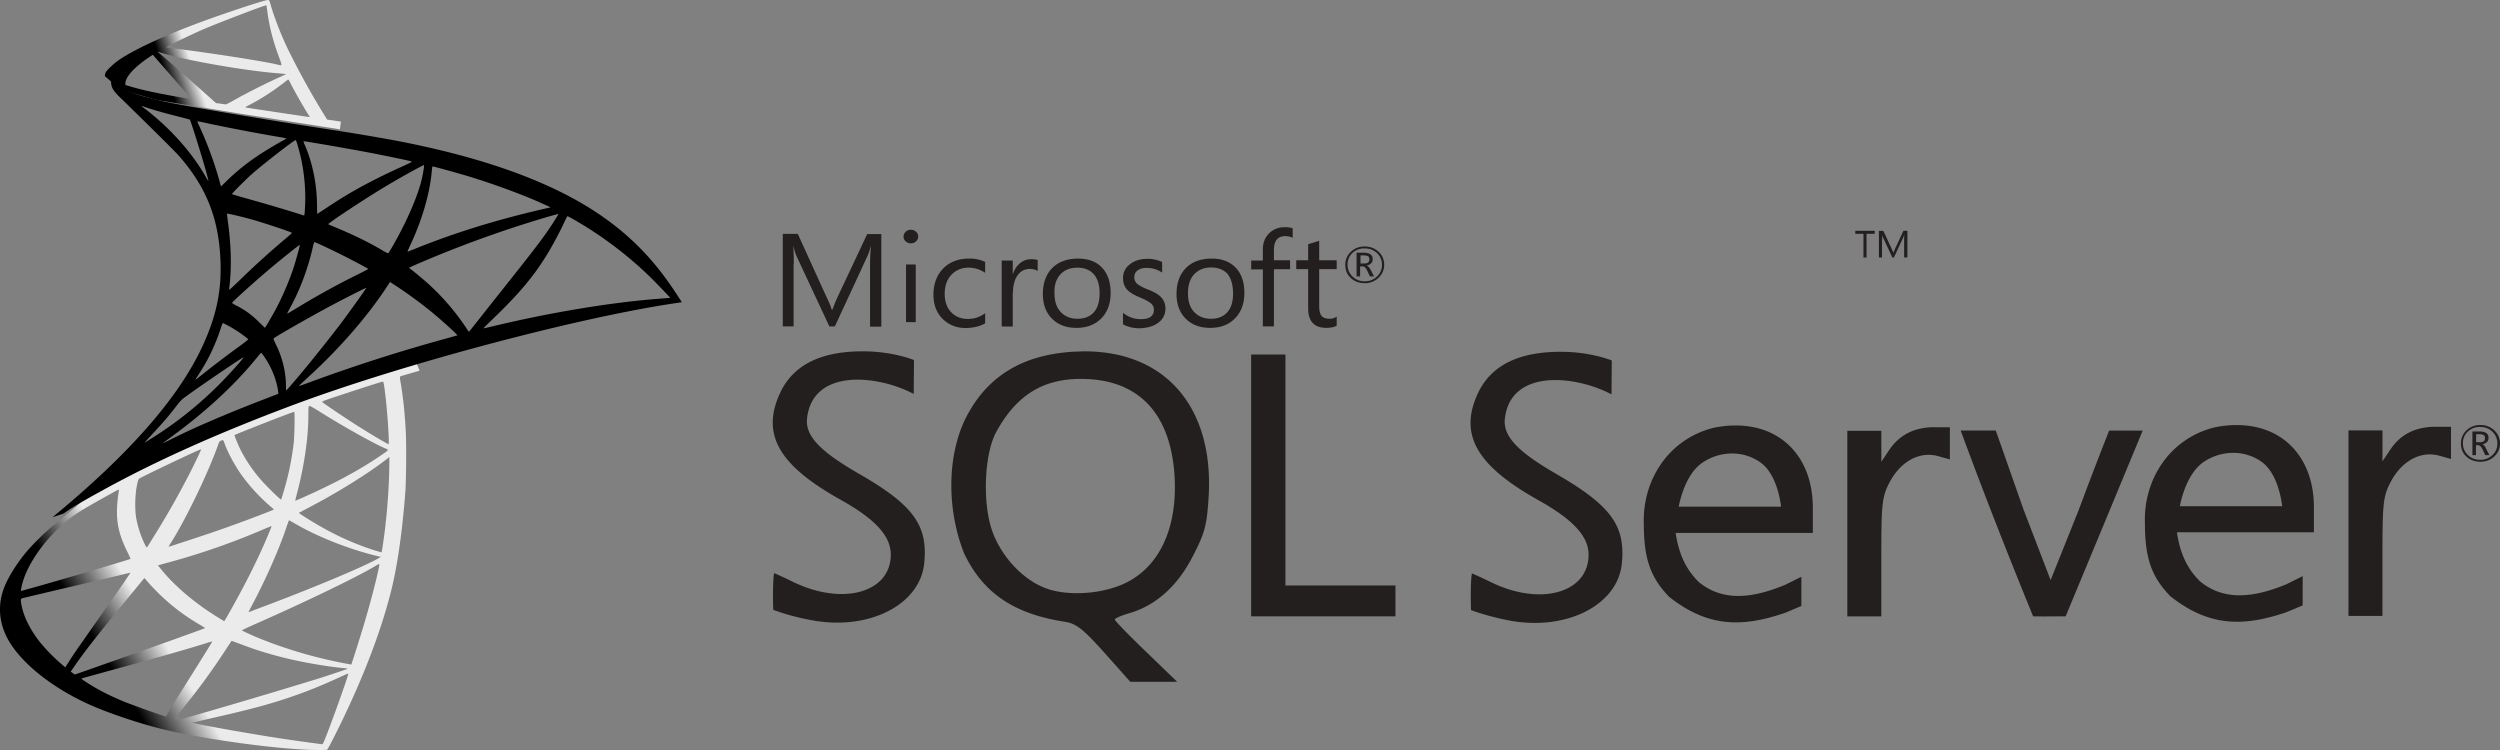
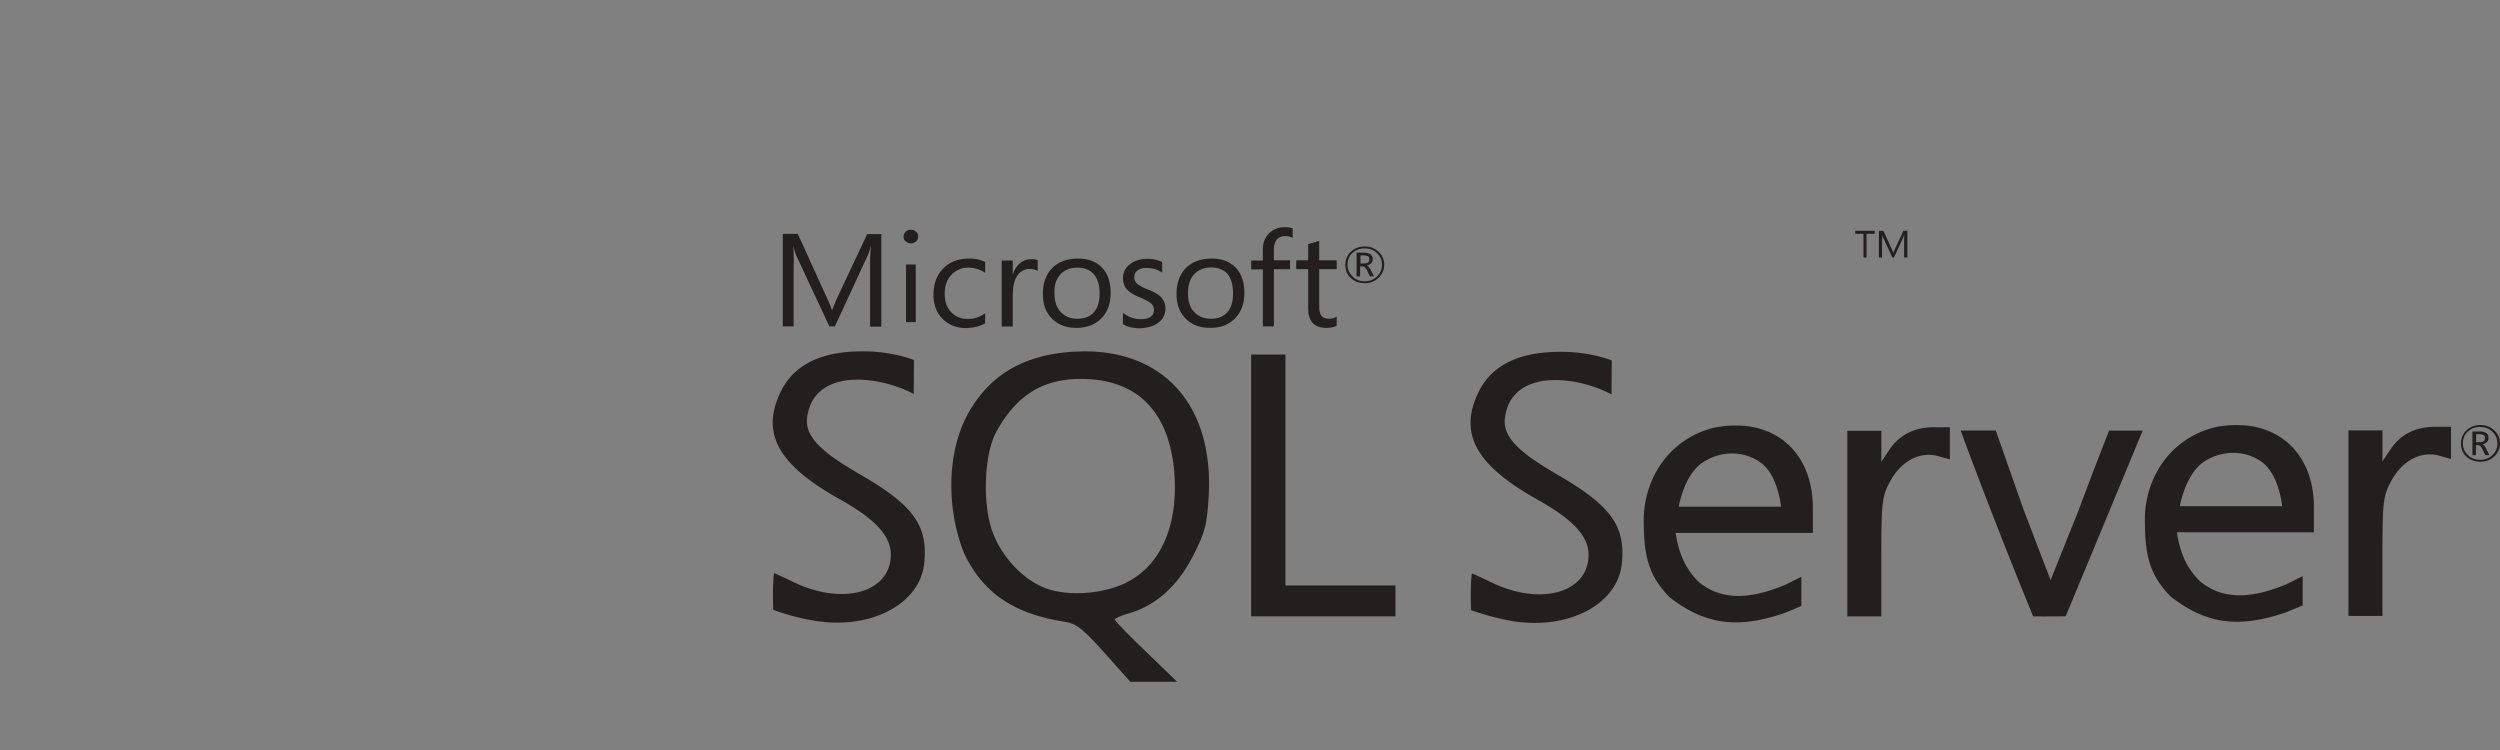
<svg xmlns="http://www.w3.org/2000/svg" width="110" height="33" viewBox="0 0 110 33">
  <rect x="0" y="0" width="110" height="33" fill="#808080" stroke="none" />
  <defs>
    <linearGradient x1="25.895%" y1="76.882%" x2="38.341%" y2="70.021%" id="a">
      <stop offset="0%" />
      <stop stop-color="#EBEBEB" offset="100%" />
    </linearGradient>
    <linearGradient x1="25.895%" y1="59.44%" x2="38.341%" y2="57.031%" id="b">
      <stop offset="0%" />
      <stop stop-color="#EBEBEB" offset="100%" />
    </linearGradient>
  </defs>
  <g fill="none" fill-rule="evenodd">
-     <path d="M18.303 15.931l-6.354 2.094-5.528 2.461-1.547.412c-.394.378-.807.761-1.254 1.149-.49.426-.946.814-1.296 1.095-.39.31-.966.892-1.259 1.26-.437.552-.783 1.139-.932 1.59-.264.814-.134 1.637.375 2.398.653.97 1.955 1.958 3.473 2.632.773.344 2.075.785 3.054 1.032 1.629.417 4.78.867 6.513.935.35.015.821.015.84 0 .04-.024.308-.543.62-1.187 1.067-2.195 1.835-4.255 2.253-6.014.25-1.066.447-2.486.576-4.168.034-.47.048-2.045.02-2.578-.044-.872-.12-1.58-.24-2.272-.02-.102-.025-.194-.015-.2.019-.014.077-.033.86-.26l-.159-.379zm-1.45.858c.057 0 .211 1.488.25 2.428.009.198.004.33-.005.33-.039 0-.812-.461-1.364-.81-.48-.305-1.393-.916-1.537-1.032-.048-.034-.044-.039.35-.175.668-.228 2.253-.741 2.306-.741zm-3.238 1.076c.044 0 .154.063.418.227.99.626 2.335 1.382 2.91 1.634.179.077.198.048-.21.33-.875.6-1.965 1.191-3.3 1.787a9.974 9.974 0 01-.437.19c-.01 0 .019-.122.057-.267.322-1.207.505-2.428.514-3.407.005-.485.005-.485.048-.5-.01.006-.004.006 0 .006zm-.667.256c.029.03.01 1.115-.029 1.41a12.43 12.43 0 01-.442 2.109c-.053.179-.1.33-.11.339-.02.024-.678-.625-.894-.877a6.56 6.56 0 01-.883-1.299c-.11-.218-.284-.644-.27-.659.077-.053 2.609-1.042 2.628-1.023zm-3.141 1.246c.004 0 .01 0 .014.005a.91.91 0 01.072.174c.154.422.5 1.042.797 1.44a8.173 8.173 0 001.345 1.41c.03.029.039.024-.744.324-.908.35-1.897.698-3.03 1.066-.272.088-.542.177-.813.267-.043.015-.028-.01.096-.208.562-.887 1.417-2.627 1.898-3.858.081-.213.163-.426.177-.475.02-.068.044-.092.106-.126.034-.01.067-.02.082-.02zm-.96.402c.014.01-.231.528-.472 1.003a37.629 37.629 0 01-1.657 2.913c-.115.189-.225.363-.24.383-.024.033-.033.024-.11-.126a4.471 4.471 0 01-.37-1.125c-.072-.378-.058-1.037.024-1.444.062-.3.058-.295.202-.368.614-.315 2.603-1.255 2.622-1.236zm8.284.34v.203c0 1.08-.115 2.563-.283 3.644a5.667 5.667 0 01-.058.349s-.14-.039-.302-.087a12.336 12.336 0 01-2.21-.955c-.466-.257-1.143-.678-1.124-.698.005-.005.207-.111.442-.237a28.243 28.243 0 002.627-1.556c.293-.198.735-.518.831-.605l.077-.059zM5.22 21.542c.019 0 .014.038-.015.213-.019.126-.043.359-.052.518-.039.708.076 1.231.422 1.949.096.198.173.363.168.368-.033.029-3.213.97-4.212 1.245l-.576.16c-.034.01-.039.005-.024-.077.11-.713.648-1.643 1.397-2.428.5-.524.899-.829 1.58-1.221.49-.281 1.245-.703 1.302-.722 0-.005.005-.005.01-.005zm7.493 1.352c.004-.005.12.058.259.14 1.028.601 2.459 1.159 3.679 1.444l.11.025-.153.087c-.64.358-2.738 1.24-4.885 2.05-.312.116-.62.232-.677.257a.344.344 0 01-.11.033c0-.004.086-.174.196-.382.6-1.134 1.206-2.515 1.513-3.475.039-.092.063-.174.068-.18zm-.764.252c.005.005-.034.106-.082.223-.418 1.022-.965 2.137-1.666 3.387-.178.32-.327.577-.332.577-.005 0-.149-.087-.322-.194-1.018-.63-1.92-1.405-2.512-2.157l-.086-.106.437-.121a31.173 31.173 0 004.217-1.469c.187-.077.341-.14.346-.14zm4.745 1.672s.005.004 0 0c.005.111-.24 1.11-.442 1.831-.168.606-.312 1.081-.576 1.92-.115.368-.216.673-.221.673a.315.315 0 01-.062-.014 19.937 19.937 0 01-3.905-1.11 11.23 11.23 0 01-.846-.378c-.01-.01.279-.146.644-.306 2.185-.964 4.452-2.06 5.23-2.53a.624.624 0 01.178-.086zm-10.955.378c.01.01-.6.896-1.456 2.103-.298.421-.643.916-.773 1.1-.13.184-.327.475-.437.65l-.202.314-.216-.184a8.04 8.04 0 01-.893-.92c-.413-.52-.692-1.067-.802-1.566-.053-.233-.053-.349-.005-.363.072-.02 1.354-.325 2.555-.606a211.429 211.429 0 002.229-.528zm.614.237l.154.175a9.035 9.035 0 002.253 1.86c.153.088.269.165.259.17-.034.024-2.968 1.076-4.328 1.55-.763.272-1.392.49-1.397.49a.825.825 0 01-.096-.063l-.087-.063.14-.203c.451-.66 1.018-1.381 2.252-2.884l.85-1.032zm3.833 2.767c.005-.005.216.073.476.17.624.237 1.119.387 1.782.557.816.208 1.998.412 2.694.47.106.01.163.02.144.034-.034.02-.74.257-1.258.422a339.637 339.637 0 01-6.129 1.817c-.048.01-.206-.034-.206-.053 0-.01.115-.16.254-.325a28.749 28.749 0 001.95-2.646c.159-.242.293-.441.293-.446zm-.845.024c.005.005-.336.558-.932 1.507-.255.403-.538.858-.639 1.018-.096.155-.24.398-.322.533l-.139.247-.072-.019a39.79 39.79 0 01-1.71-.61c-.398-.16-.812-.354-1.119-.52-.384-.208-.864-.518-.826-.527.01-.005.668-.185 1.46-.403 2.104-.576 3.27-.91 4.035-1.153.139-.044.259-.077.264-.073zm5.98 1.415h.004c.02.049-.759 2.23-1.042 2.918-.062.155-.086.194-.12.189a96.902 96.902 0 01-1.897-.267c-1.196-.184-3.204-.538-3.708-.654l-.115-.024.715-.165c1.537-.349 2.277-.538 3.026-.77.946-.291 1.883-.655 2.83-1.1.148-.068.273-.122.306-.127z" fill="url(#a)" fill-rule="nonzero" />
-     <path d="M11.794 0c-.11-.013-1.875.569-3.013.992-1.536.573-2.729 1.119-3.465 1.591-.273.178-.616.492-.67.614-.02.046-.03.1-.03.155l.666.578 1.585.463 3.773.619 4.315.678.045-.341c-.015 0-.025-.005-.04-.005l-.567-.082-.114-.186a34.126 34.126 0 01-1.61-2.911 14.23 14.23 0 01-.726-1.833c-.085-.309-.095-.327-.15-.332zm-.08.232h.005c.005.005.025.132.045.282.084.637.238 1.25.482 1.915.184.5.184.473-.03.414-.507-.128-2.779-.487-4.424-.696a7.137 7.137 0 01-.487-.068c-.02-.018 1.188-.596 1.72-.823.68-.287 2.55-1.001 2.689-1.024zM6.922 2.27l.194.059c1.054.327 3.703.791 5.165.9l.308.028c.005.004-.134.072-.313.15-.706.323-1.482.718-2.018 1.023-.16.09-.304.164-.324.164-.02 0-.124-.019-.233-.032l-.199-.028-.497-.445A201.52 201.52 0 007.18 2.483l-.258-.213zm-.199.14l.701.801c.383.441.77.873.855.969.085.095.154.173.15.177-.02.014-1.015-.164-1.542-.273a13.48 13.48 0 01-1.098-.263l-.274-.082v-.064c.005-.305.428-.76 1.144-1.223l.064-.041zm5.955 1.092c.02 0 .045.041.105.164.169.34.696 1.26.825 1.437.04.06.11.064-.591-.04-1.686-.251-2.228-.333-2.228-.342 0-.005.05-.036.115-.068a9.778 9.778 0 001.516-.96l.239-.182c.005-.009.015-.013.02-.009z" fill="url(#b)" fill-rule="nonzero" />
-     <path d="M4.939 3.414s-.11.175-.005.434c.065.16.254.355.469.555 0 0 2.222 2.167 2.491 2.476 1.228 1.418 1.762 2.817 1.812 4.744.03 1.239-.204 2.327-.788 3.59-1.039 2.267-3.23 4.77-6.61 7.546l.494-.165c.32-.24.754-.494 1.772-1.054 2.352-1.288 4.998-2.472 8.243-3.69 4.672-1.758 12.355-3.815 16.729-4.484l.454-.07-.07-.11c-.4-.62-.674-1.004-1.003-1.413-.959-1.189-2.122-2.152-3.545-2.951-1.957-1.094-4.488-1.948-7.693-2.582-.604-.12-1.932-.35-3.01-.514a306.53 306.53 0 01-5.392-.879c-.584-.1-1.458-.25-2.037-.374-.3-.065-.874-.2-1.323-.355-.36-.14-.879-.28-.988-.704zm1.288 1.248c.005-.005.085.025.19.06.19.065.434.14.723.22.22.06.44.118.66.175.299.074.548.144.553.144.035.035.54 1.648.71 2.267.064.235.114.435.11.435a1.01 1.01 0 01-.126-.195C8.463 6.74 7.54 5.696 6.471 4.857c-.14-.1-.244-.19-.244-.195zm2.456.68c.025 0 .135.014.27.044.848.19 2.37.48 3.344.644.165.025.295.055.295.065 0 .01-.06.045-.135.085-.165.085-.829.48-1.048.63a9.565 9.565 0 00-1.413 1.128c-.145.145-.27.265-.27.265s-.03-.085-.055-.19a16.184 16.184 0 00-.893-2.447c-.055-.115-.1-.22-.1-.23 0 .01 0 .005.005.005zm4.323.823c.03.01.08.18.18.554.185.725.27 1.534.24 2.288-.01.21-.02.404-.03.429l-.015.05-.26-.085a78.664 78.664 0 00-2.147-.634c-.424-.115-.768-.22-.768-.23 0-.03.619-.649.883-.884.504-.444 1.872-1.503 1.917-1.488zm.345.05c.015-.015 2.067.34 3 .52.694.134 1.702.344 1.762.369.03.01-.075.07-.409.22-1.318.594-2.297 1.128-3.27 1.777-.255.17-.47.31-.474.31-.005 0-.01-.145-.01-.32 0-.948-.19-1.907-.54-2.716a.756.756 0 01-.06-.16zm5.307 1.049c.015.015-.05.42-.11.659-.18.744-.664 1.848-1.258 2.886-.105.185-.2.335-.21.34a2.13 2.13 0 01-.3-.16c-.579-.34-1.238-.66-1.957-.959-.2-.085-.374-.155-.379-.165-.035-.03 1.573-1.093 2.421-1.603.674-.409 1.773-1.018 1.793-.998zm.379.06c.045 0 .953.25 1.428.39 1.173.349 2.52.843 3.4 1.243l.364.164-.255.06c-2.146.495-3.984 1.064-5.756 1.783-.145.06-.274.11-.284.11-.01 0 .04-.115.104-.255.535-1.133.88-2.317.964-3.326.005-.094.02-.17.035-.17zM9.99 9.4c.015-.015.709.15 1.083.255.57.16 1.777.564 1.777.594 0 .005-.134.12-.294.26a36.04 36.04 0 00-2.037 1.847c-.225.215-.414.39-.424.39-.01 0-.015-.03-.01-.07.115-.84.09-1.918-.07-3.011-.015-.14-.03-.26-.025-.265zm14.582.015c.01.01-.32.53-.529.824-.3.43-.739.999-1.732 2.247-.524.66-1.113 1.403-1.308 1.653-.2.25-.365.46-.37.46-.005 0-.07-.09-.14-.2a10.318 10.318 0 00-2.021-2.233 11.66 11.66 0 00-.37-.3.557.557 0 01-.1-.084c0-.015.85-.38 1.493-.64a51.16 51.16 0 013.82-1.363c.603-.19 1.247-.374 1.257-.364zm.385.1c.02-.005.14.055.284.14a16.933 16.933 0 013.34 2.506c.265.26.919.94.909.944 0 0-.23.02-.5.04-2.101.16-4.792.604-7.378 1.228-.175.04-.33.075-.34.075-.01 0 .185-.194.43-.43 1.518-1.462 2.212-2.386 3.03-4.034.115-.244.215-.454.225-.47-.005 0-.005 0 0 0zM13.84 10.654c.07.015.719.32 1.208.565.45.224 1.123.584 1.158.614.005.005-.234.13-.529.274a34.8 34.8 0 00-2.58 1.424c-.24.144-.44.264-.445.264-.02 0-.015-.02.12-.264.449-.82.808-1.798 1.013-2.752.02-.075.04-.125.055-.125zm-.65.12c.016.015-.154.63-.259.964-.204.634-.549 1.428-.883 2.027-.08.14-.2.345-.265.46l-.125.2-.28-.27a3.667 3.667 0 00-.928-.684 1.34 1.34 0 01-.24-.14c0-.04.854-.814 1.508-1.373.47-.405 1.458-1.199 1.473-1.184zm3.97 1.633l.245.16c.559.364 1.218.849 1.722 1.273.284.235.833.73.943.85l.06.064-.404.115a73.313 73.313 0 00-6.116 1.957c-.23.085-.424.155-.44.155-.029 0-.054.025.46-.45 1.318-1.213 2.486-2.551 3.355-3.854l.175-.27zm-1.044.26c.01.01-.674.973-1.083 1.518-.49.649-1.358 1.737-1.957 2.446-.25.295-.464.54-.474.545-.015.005-.02-.07-.02-.185 0-.604-.155-1.248-.424-1.798-.115-.23-.135-.284-.11-.31.095-.084 1.547-.913 2.466-1.407.619-.33 1.587-.82 1.602-.81zm-6.31 1.548c.015 0 .13.06.26.13.32.174.604.369.858.579.01.01-.12.115-.29.24-.473.339-1.192.883-1.612 1.218-.439.35-.454.36-.404.285.33-.505.494-.79.669-1.154.155-.325.31-.709.42-1.044.04-.144.09-.254.1-.254zm1.683 1.318c.025-.005.055.04.19.24.284.424.504.993.559 1.453l.01.1-.684.264a61.726 61.726 0 00-3.116 1.294c-.214.1-.589.28-.833.4-.245.124-.445.219-.445.214 0-.005.155-.12.345-.26 1.492-1.083 2.785-2.272 3.754-3.46.105-.125.2-.24.21-.245h.01zm-.774.19c.02.02-.55.664-.939 1.058a16.559 16.559 0 01-3.1 2.502l-.3.19c-.034.02.01-.03.53-.594.33-.355.579-.655.863-1.024.19-.245.225-.28.5-.474.733-.53 2.426-1.678 2.446-1.658z" fill="#000" />
    <path d="M47.663 15.46c-.117 0-.234.011-.35.011-2.364.12-3.958 1.118-4.89 3.065-.797 1.762-.71 4.064.009 5.836.836 1.731 2.187 2.645 4.443 2.99.477.075.797.326 1.721 1.36L49.734 30h2.062l-1.371-1.325c-.758-.727-1.372-1.36-1.372-1.415 0-.056.29-.178.641-.28 1.158-.336 2.119-1.193 2.791-2.507.544-1.055.622-1.38.7-2.693.204-3.906-1.944-6.349-5.522-6.32zm1.808 10.216c-1.003.466-2.46.559-3.411.224-.984-.346-1.936-1.325-2.364-2.433-.476-1.212-.408-3.448.136-4.455.875-1.603 2.033-2.34 3.724-2.34 2.509 0 3.936 1.472 4.122 4.24.147 2.31-.66 4.044-2.205 4.763h-.002zm35.631-6.879c-.865 0-1.527.336-1.973.997l-.35.524v-1.362h-1.497v8.166h1.496v-2.61c0-2.387.031-2.666.379-3.319.48-.895 1.304-1.342 2.102-1.128l.535.15v-1.416h-.692v-.002zm-8.796-.075c-.294 0-.605.038-.914.103-2.004.502-3.134 2.34-3.064 4.232 0 1.584.32 2.376 1.118 3.207 1.633 1.284 3.11 1.387 5.104.698.34-.14.71-.3.71-.3v-1.284l-.71.352c-1.613.674-2.829.674-3.802-.12-.62-.605-.894-1.332-1.02-2.162h6.037v-1.1c0-2.245-1.409-3.662-3.46-3.626zm-2.442 3.58s.223-1.4 1.05-1.949c.398-.27.855-.4 1.302-.4.449 0 .896.14 1.265.41.758.559.885 1.929.885 1.929h-4.502v.01zM37.766 20.83c-1.624-.943-2.344-1.623-2.256-2.424.252-2.218 3.111-1.911 4.694-1.072l.011-1.492s-.875-.363-2.13-.383c-1.924-.028-3.168.577-3.75 1.809-.857 1.817-.099 3.187 2.642 4.715 1.538.858 2.218 1.603 2.218 2.416 0 1.678-2.11 2.263-4.288 1.21a17.532 17.532 0 00-.847-.392c-.078.476-.038 1.614-.038 1.614s.669.27 1.672.455c2.489.476 4.753-.643 4.967-2.46.187-1.706-.457-2.6-2.895-3.997zm60.589-2.127a4.72 4.72 0 00-.926.104c-2.001.502-3.128 2.34-3.052 4.232 0 1.582.32 2.366 1.118 3.196 1.633 1.286 3.11 1.39 5.114.699.339-.14.708-.297.708-.297V25.35l-.71.355c-1.616.67-2.831.67-3.801-.122-.624-.605-.895-1.323-1.021-2.162h6.027V22.32c0-2.234-1.41-3.652-3.46-3.615l.003-.002zm-2.442 3.58s.225-1.398 1.051-1.958c.397-.27.854-.4 1.301-.4.446 0 .896.138 1.265.41.758.559.885 1.939.885 1.939h-4.5l-.002.01zm-27.445-1.435c-1.624-.94-2.342-1.622-2.255-2.424.252-2.219 3.111-1.911 4.694-1.072l.011-1.492s-.875-.363-2.13-.38c-1.924-.028-3.168.577-3.752 1.808-.855 1.817-.087 3.187 2.645 4.715 1.536.858 2.216 1.593 2.216 2.405 0 1.678-2.11 2.273-4.287 1.211-.446-.214-.825-.39-.847-.39-.078.475-.038 1.614-.038 1.614s.661.26 1.661.455c2.49.477 4.756-.641 4.97-2.458.185-1.697-.458-2.592-2.888-3.99v-.002zm38.684-2.07c-.865 0-1.535.336-1.973.998l-.35.522v-1.36h-1.497v8.163h1.496v-2.61c0-2.385.03-2.665.379-3.317.48-.895 1.304-1.342 2.102-1.128l.535.15v-1.418h-.692zM56.56 20.8v-5.2h-1.51V27.12h6.35v-1.36h-4.84V20.8zm34.911 1.621l-1.244 3.104-1.197-3.12-1.215-3.46H86.27c1.001 2.722 2.09 5.49 3.188 8.174.477.01.954 0 1.43 0l1.68-4.045 1.711-4.127h-1.477s-.652 1.64-1.332 3.475h.001zm-31.432-9.96a.846.846 0 00.613-.236.764.764 0 00.252-.577.751.751 0 00-.252-.577.859.859 0 00-.602-.225.846.846 0 00-.613.233.761.761 0 00-.243.578c0 .235.078.43.243.577.156.15.359.224.602.224v.002zm-.535-1.326a.745.745 0 01.546-.203c.212 0 .388.064.535.203a.684.684 0 01.223.513.703.703 0 01-.223.521.745.745 0 01-.535.206.727.727 0 01-.535-.206.703.703 0 01-.223-.521c0-.205.067-.374.212-.513zm.36.588h.098c.069 0 .137.064.195.186l.117.252h.184l-.145-.28c-.059-.112-.117-.177-.185-.196a.36.36 0 00.203-.102c.049-.048.067-.114.067-.187a.234.234 0 00-.087-.197c-.067-.053-.174-.082-.312-.082h-.31v1.044h.156v-.438h.019zm0-.485H60c.098 0 .167.019.205.047.037.027.047.064.047.13 0 .12-.078.177-.223.177h-.167v-.354h.002zm-24.937.392c0-.364-.011-.634-.02-.793h.009c.039.188.087.328.126.42l1.45 3.105h.242l1.45-3.132a2.74 2.74 0 00.126-.392h.01c-.028.31-.038.58-.038.794v2.74h.496V10.3h-.622l-1.332 2.832c-.05.113-.118.28-.204.503h-.02a3.18 3.18 0 00-.195-.483l-1.302-2.862h-.661v4.072h.477v-2.73l.008-.001zm4.938.007h.428v2.537h-.428v-2.537zm.214-.93c.09 0 .165-.028.223-.085a.291.291 0 00.098-.214.264.264 0 00-.097-.214.32.32 0 00-.225-.085.313.313 0 00-.223.085.295.295 0 00-.098.214c0 .093.03.158.098.214a.329.329 0 00.223.085h.001zm3.267 3.522v-.447a1.266 1.266 0 01-.747.252c-.312 0-.565-.103-.75-.3-.184-.194-.282-.465-.282-.801 0-.353.098-.633.3-.847a1 1 0 01.759-.308c.253 0 .496.075.72.225v-.476a1.535 1.535 0 00-.7-.15c-.486 0-.865.15-1.148.439-.281.289-.426.68-.426 1.154 0 .421.126.775.388 1.046.273.277.622.419 1.05.419.331-.01.602-.076.836-.206zm1.225-1.352c0-.334.078-.605.223-.79a.618.618 0 01.496-.253c.165 0 .282.029.368.094v-.485a.802.802 0 00-.29-.038.76.76 0 00-.468.16.979.979 0 00-.329.492h-.01v-.595h-.486v2.907h.486v-1.492h.01zm2.791 1.55c.457 0 .825-.141 1.098-.421.272-.278.408-.652.408-1.118 0-.476-.125-.84-.379-1.11-.252-.27-.602-.4-1.06-.4-.456 0-.824.13-1.097.382-.292.278-.446.67-.446 1.174 0 .438.125.801.388 1.072.272.28.632.42 1.088.42zm-.691-2.369c.185-.187.428-.28.729-.28.312 0 .546.093.72.28.175.196.262.475.262.848 0 .355-.078.634-.243.82-.165.196-.408.3-.73.3-.311 0-.553-.104-.738-.3-.184-.196-.272-.465-.272-.82-.02-.353.078-.641.272-.848zm4.326 2.116a.75.75 0 00.283-.597.713.713 0 00-.223-.531c-.118-.112-.301-.214-.565-.316a1.788 1.788 0 01-.458-.243.39.39 0 01-.125-.3c0-.12.049-.213.145-.288a.617.617 0 01.39-.11c.262 0 .486.065.69.205v-.466a1.476 1.476 0 00-.651-.139c-.312 0-.576.083-.77.242a.734.734 0 00-.3.605c0 .214.066.391.193.521.107.112.29.225.544.326.243.103.408.196.496.27a.349.349 0 01.126.279c0 .271-.193.411-.573.411-.292 0-.554-.092-.788-.278v.502c.212.122.466.178.747.178.36-.018.642-.103.836-.27l.003-.001zm2.314-2.796c-.457 0-.825.13-1.098.382-.29.278-.446.67-.446 1.174 0 .438.126.801.388 1.072.273.28.632.42 1.09.42.468 0 .825-.141 1.098-.421.273-.278.409-.652.409-1.118 0-.476-.127-.84-.38-1.11-.262-.27-.613-.4-1.059-.4h-.002zm.944 1.528c0 .355-.079.634-.244.82-.165.196-.408.3-.729.3-.312 0-.554-.104-.74-.3-.183-.196-.271-.465-.271-.82 0-.374.097-.663.292-.857.184-.186.427-.28.73-.28.3 0 .542.094.717.28.156.205.243.484.243.857h.002zm1.313 1.455h.485v-2.517h.71v-.392h-.71v-.449c0-.408.165-.613.506-.613.115 0 .232.028.319.075v-.42a.925.925 0 00-.35-.046.928.928 0 00-.651.233c-.204.186-.312.427-.312.755v.476h-.513v.391h.513v2.508l.003-.001zm1.992-.794c0 .57.262.859.797.859.195 0 .34-.03.458-.096v-.4a.523.523 0 01-.313.094c-.164 0-.28-.038-.349-.122-.069-.083-.108-.224-.108-.419v-1.64h.77v-.392h-.77v-.857c-.167.056-.33.103-.486.15v.707h-.524v.391h.524v1.724l.001.001zm52.18 5.36a.855.855 0 00-.603-.225.84.84 0 00-.613.235.767.767 0 00-.243.577c0 .233.078.428.242.577.165.15.368.225.613.225a.855.855 0 00.613-.233.772.772 0 00.251-.577.793.793 0 00-.262-.58h.001zm-.079 1.1a.736.736 0 01-.535.203.743.743 0 01-.535-.203.71.71 0 01-.223-.523c0-.204.067-.372.214-.513a.742.742 0 01.544-.204c.212 0 .388.065.535.204.145.14.223.31.223.513a.657.657 0 01-.223.523zm-.437-.475a.426.426 0 00.204-.103c.05-.048.067-.113.067-.188a.234.234 0 00-.087-.196c-.067-.053-.175-.082-.312-.082h-.31v1.043h.156v-.438h.097c.067 0 .134.064.194.186l.116.251h.185l-.145-.28c-.05-.122-.108-.177-.167-.196l.002.003zm-.107-.094h-.167v-.353h.137c.097 0 .165.017.204.046.039.028.048.064.048.13 0 .121-.078.177-.223.177h.001zm-27.125-8.126h.136v-1.045h.36v-.13h-.856v.13h.36v1.045zm.825-.785c0-.101 0-.185-.008-.232.009.056.03.093.038.121l.418.896h.067l.42-.905c.01-.027.02-.064.038-.112-.009.093-.009.168-.009.225v.79h.145v-1.173h-.175l-.379.81c-.009.03-.039.086-.058.15h-.011c-.008-.038-.028-.075-.056-.139l-.379-.82h-.196v1.175h.137v-.785h.008z" fill="#231F1F" fill-rule="nonzero" />
  </g>
</svg>